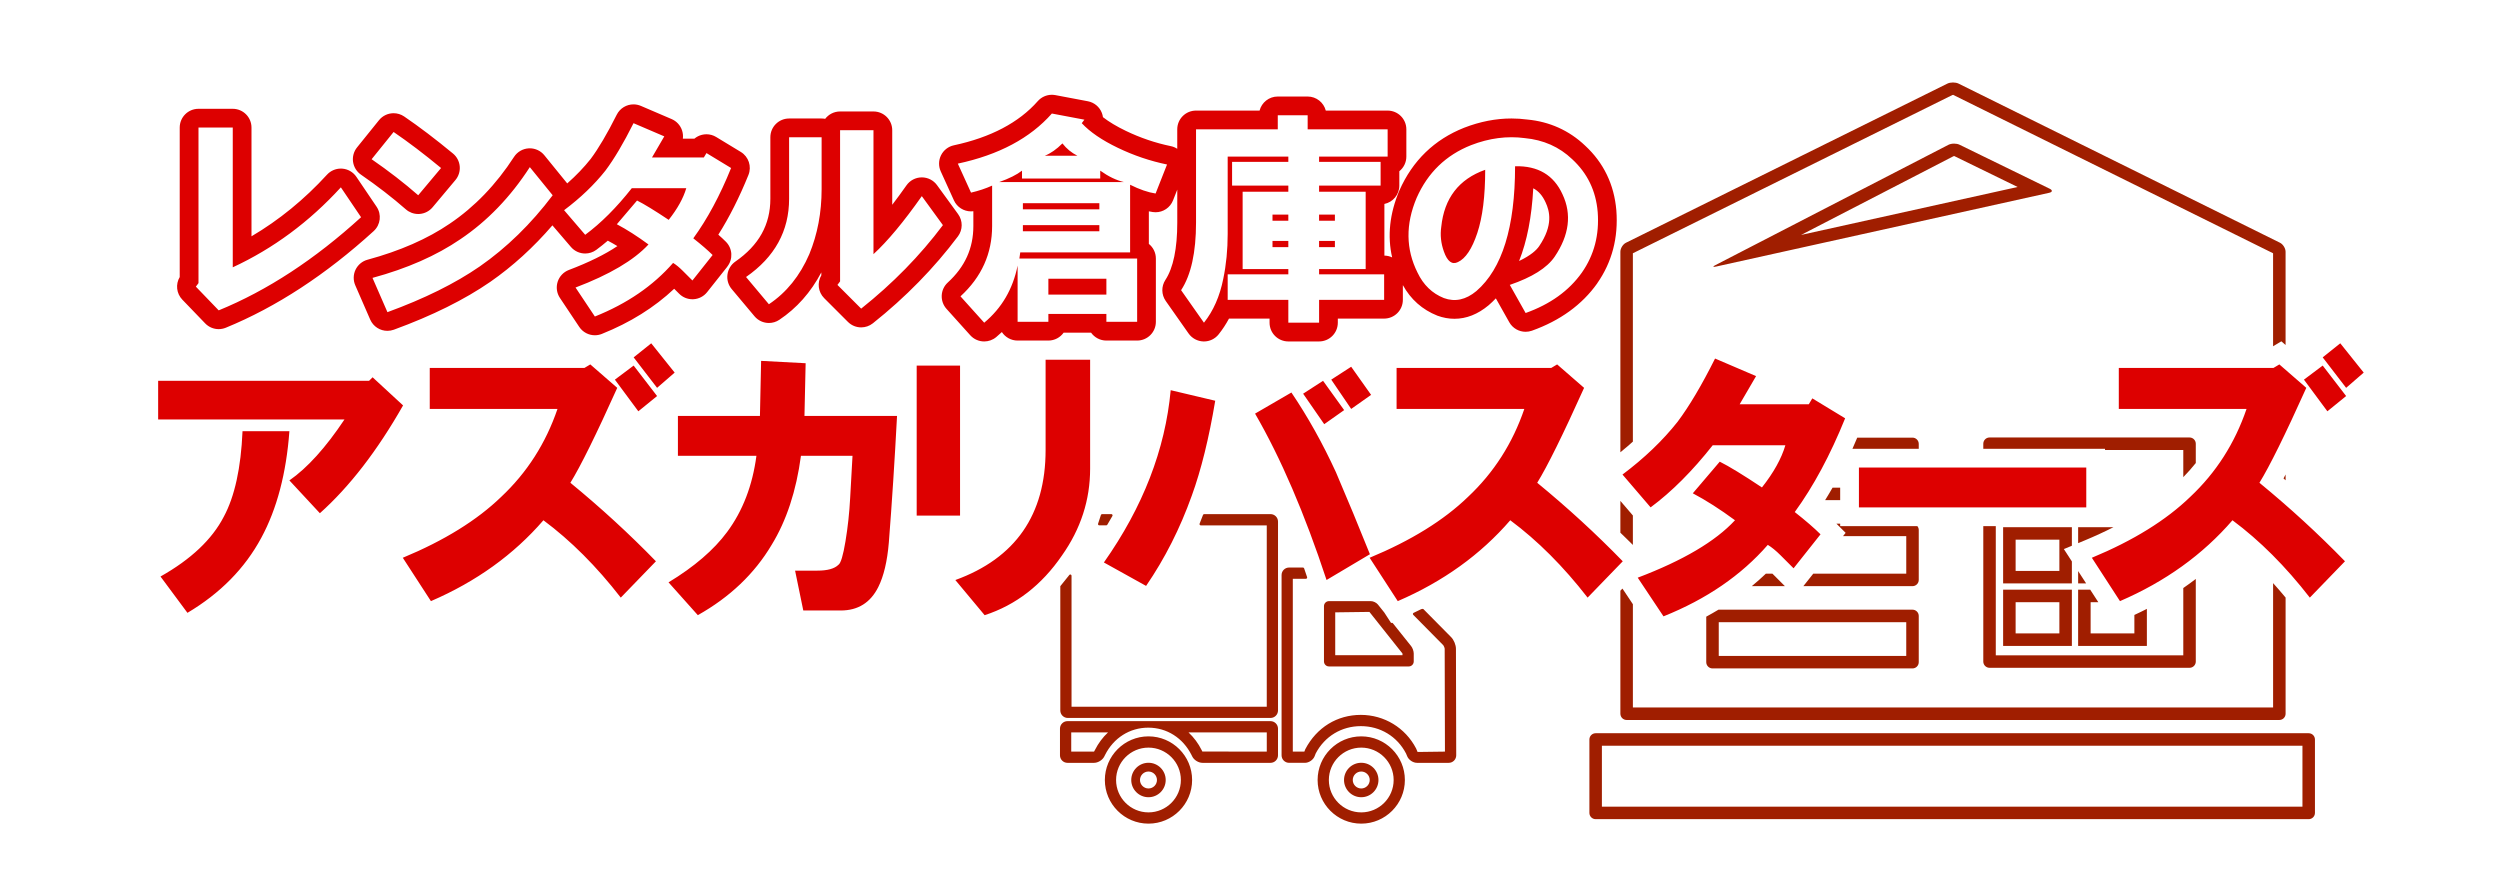
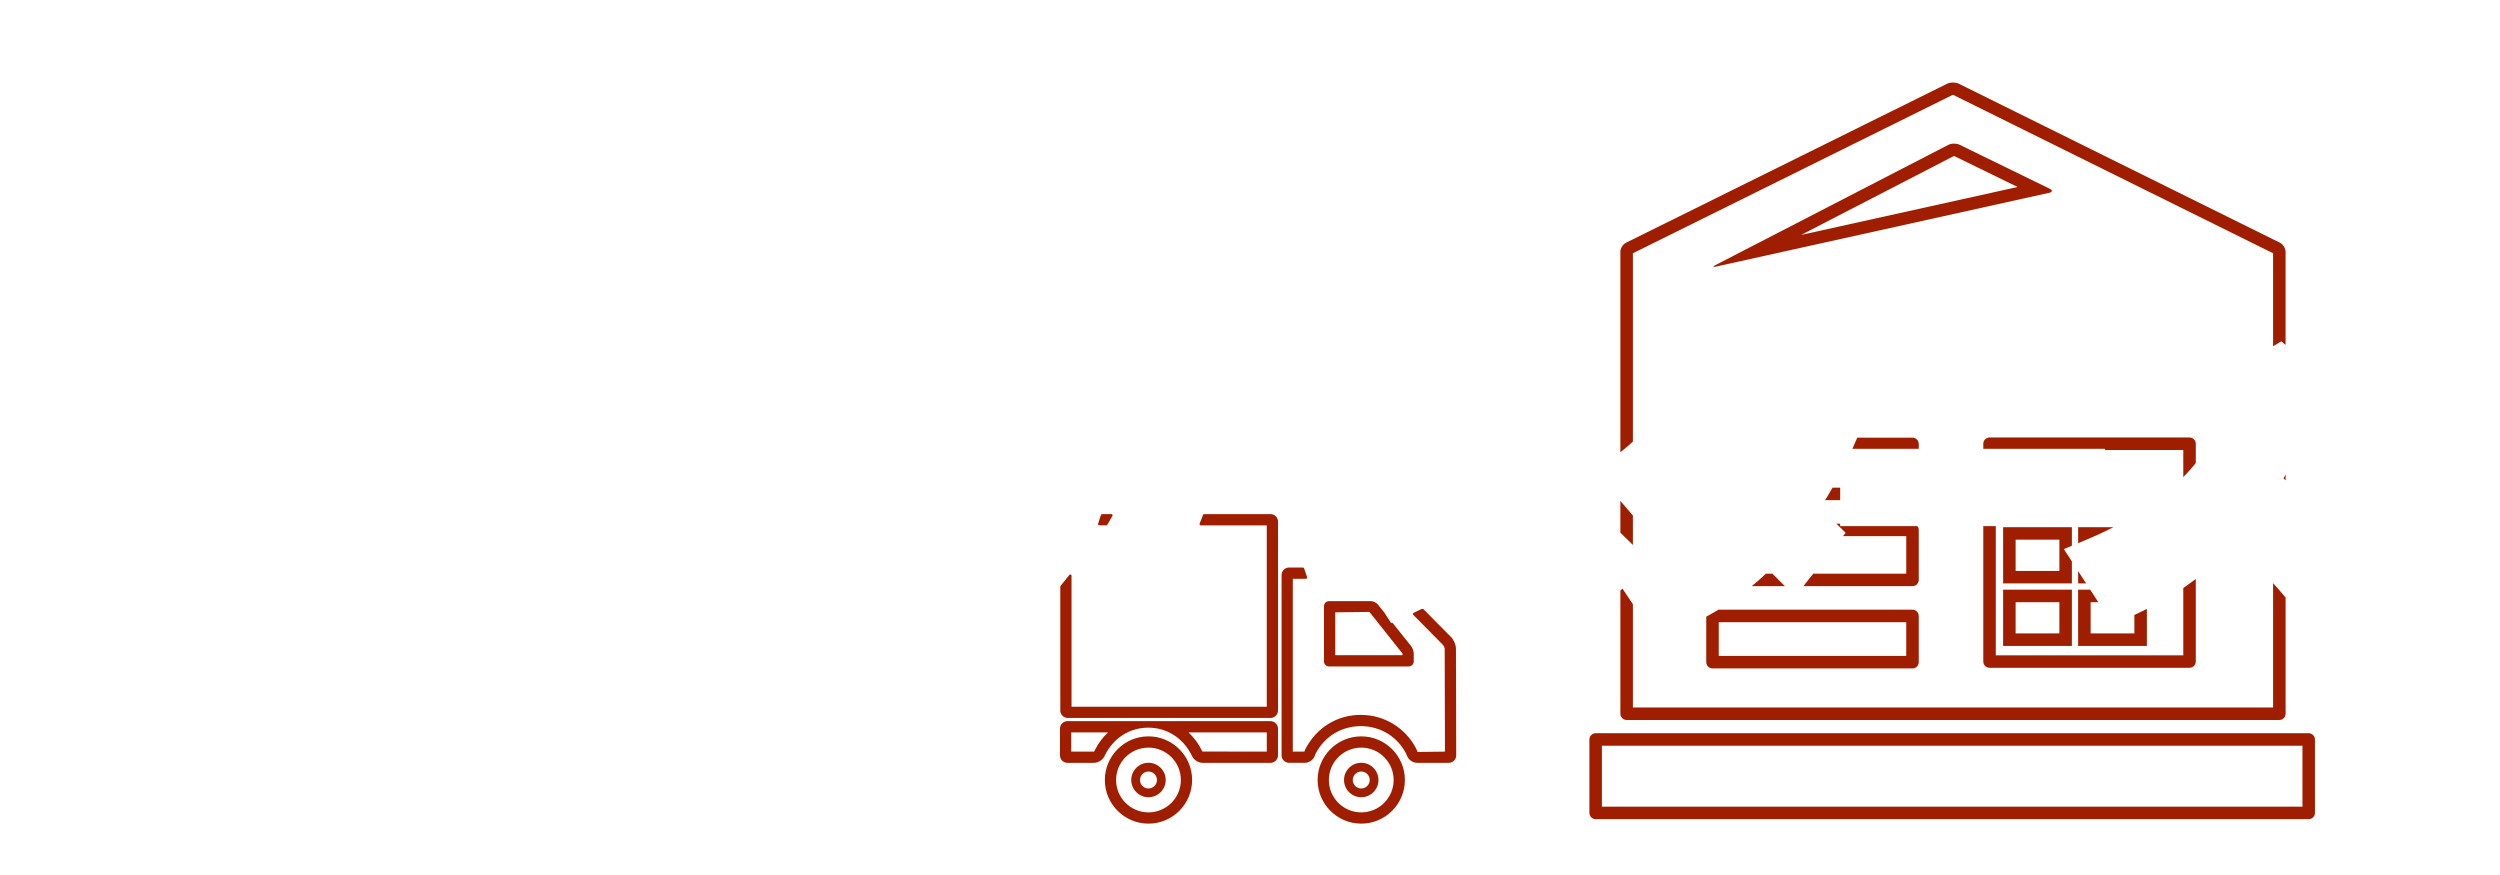
<svg xmlns="http://www.w3.org/2000/svg" id="_レイヤー_1" data-name="レイヤー_1" version="1.1" viewBox="0 0 200 70">
  <defs>
    <style>
      .st0 {
        fill: #d00;
      }

      .st1 {
        fill: #a01e00;
      }
    </style>
  </defs>
  <g id="azukari">
    <path class="st1" d="M165.75,44.914l-.642-.989.642-.266v-1.485h-5.5v4.5h5.5v-1.76ZM164.75,45.674h-3.5v-2.5h3.5v2.5ZM129.63,57.098v-9.841l.166-.171.835,1.252v8.26h51.217v-9.948c.337.373.671.757,1,1.156v9.293c0,.275-.225.5-.5.5h-52.217c-.275,0-.5-.225-.5-.5ZM142.794,46.892h-2.65c.39-.322.766-.655,1.127-1h.522l1,1ZM148.196,35.902c.132-.288.255-.594.383-.891h4.421c.275,0,.5.225.5.5v.391h-5.304ZM165.75,47.174h-5.5v4.5h5.5v-4.5ZM164.75,50.674h-3.5v-2.5h3.5v2.5ZM166.892,46.674h-.641v-.989l.641.989ZM147.214,42.089h6.173c.067.085.113.187.113.303v4c0,.275-.225.5-.5.5h-8.732l.793-1h7.439v-3h-5.059l.209-.264-.738-.737h.302v.197ZM171.75,51.674h-5.5v-4.5h.966l.649,1h-.615v2.5h3.5v-1.478c.34-.155.67-.32,1-.486v2.964ZM137,53.474h16c.275,0,.5-.225.5-.5v-3.7c0-.275-.225-.5-.5-.5h-15.522c-.318.193-.646.378-.978.559v3.641c0,.275.225.5.5.5ZM137.5,49.774h15v2.7h-15v-2.7ZM130.63,43.595c-.324-.33-.668-.652-1-.979v-2.544l1,1.167v2.356ZM158.663,52.924v-10.835h1v10.335h15v-5.382c.346-.23.669-.482,1-.726v6.608c0,.275-.225.5-.5.5h-16c-.275,0-.5-.225-.5-.5ZM147.214,40.011h-1.204c.201-.326.401-.657.596-1h.608v1ZM184.696,58.658h-57.044c-.275,0-.5.225-.5.5v5.875c0,.275.225.5.5.5h57.044c.275,0,.5-.225.5-.5v-5.875c0-.275-.225-.5-.5-.5ZM184.196,64.533h-56.044v-4.875h56.044v4.875ZM163.972,15.097l-7.21-3.519c-.12-.059-.276-.088-.433-.088-.167,0-.334.033-.46.098l-18.628,9.617c-.177.091-.215.145-.121.145.036,0,.091-.008.165-.024l26.649-5.902c.269-.059.286-.207.039-.328ZM144.084,18.796l12.201-6.302c.004-.001.021-.004.043-.004l-.005-.014,5.087,2.483-17.326,3.837ZM159.163,34.998h16c.275,0,.5.225.5.5v1.545c-.314.391-.647.767-1,1.129v-2.174h-6.262v-.096h-9.738v-.404c0-.275.225-.5.5-.5ZM182.682,38.274c.052-.096.112-.213.166-.315v.463c-.057-.048-.109-.099-.166-.147ZM129.63,36.182v-16.041c0-.275.202-.6.448-.722l25.712-12.73c.123-.061.286-.091.448-.091s.325.03.448.091l25.712,12.73c.246.122.448.447.448.722v7.458l-.338-.294-.662.397v-7.441l-25.604-12.677-.004.012c-.023,0-.04.003-.044.004l-25.564,12.661v15.069c-.321.288-.654.572-1,.852ZM166.25,42.174h2.831c-.726.369-1.494.724-2.307,1.061l-.523.217v-1.278ZM108.9,65.891c-1.925,0-3.491-1.566-3.491-3.491s1.566-3.491,3.491-3.491,3.49,1.566,3.49,3.491-1.565,3.491-3.49,3.491ZM108.9,59.809c-1.429,0-2.592,1.163-2.592,2.591s1.163,2.591,2.592,2.591,2.592-1.163,2.592-2.591-1.163-2.591-2.592-2.591ZM91.878,65.891c-1.925,0-3.49-1.566-3.49-3.491s1.565-3.491,3.49-3.491,3.491,1.566,3.491,3.491-1.566,3.491-3.491,3.491ZM91.878,59.809c-1.429,0-2.592,1.163-2.592,2.591s1.163,2.591,2.592,2.591,2.592-1.163,2.592-2.591-1.163-2.591-2.592-2.591ZM108.9,63.778c-.76,0-1.378-.618-1.378-1.378,0-.76.618-1.378,1.378-1.378s1.377.618,1.377,1.378c0,.76-.617,1.378-1.377,1.378ZM108.9,61.722c-.374,0-.679.304-.679.678,0,.374.305.678.679.678.373,0,.678-.304.678-.678,0-.373-.305-.678-.678-.678ZM91.878,63.778c-.76,0-1.378-.618-1.378-1.378,0-.76.618-1.378,1.378-1.378s1.378.618,1.378,1.378c0,.76-.618,1.378-1.378,1.378ZM91.878,61.722c-.374,0-.679.304-.679.678,0,.374.305.678.679.678s.679-.304.679-.678c0-.373-.305-.678-.679-.678ZM113.361,61.027c-.317,0-.662-.23-.784-.523l-.094-.223c-.71-1.369-2.063-2.19-3.615-2.19-1.545,0-2.894.817-3.611,2.185l-.086.22c-.112.292-.459.53-.772.53h-1.273c-.331,0-.6-.269-.6-.6v-14.423c0-.331.269-.6.6-.6h1.11c.043,0,.081.027.095.068l.237.701c.011.031.005.064-.014.09-.019.026-.049.042-.081.042h-1.048v13.823h.925l.071-.185c.913-1.754,2.562-2.751,4.447-2.751,1.865,0,3.558,1.028,4.418,2.683l.122.284,2.188-.029-.021-8.225c0-.066-.075-.248-.122-.296l-2.392-2.42c-.022-.023-.033-.056-.027-.088.006-.032.027-.06.057-.073.2-.092.396-.19.592-.287.025-.013.087-.029.134-.029.022,0,.042.003.052.014l2.226,2.251c.214.216.381.623.381.926l.022,8.525c0,.332-.269.601-.599.601h-2.538ZM96.195,61.027c-.315,0-.673-.221-.812-.503l-.057-.113c-.685-1.377-1.98-2.198-3.465-2.198-1.478,0-2.772.817-3.458,2.186l-.064.127c-.142.281-.499.502-.815.502h-2.126c-.331,0-.6-.269-.6-.6v-2.136c0-.331.269-.6.6-.6h16.242c.331,0,.6.269.6.6v2.136c0,.331-.269.6-.6.6h-5.446ZM87.525,60.127l.072-.132c.27-.535.62-1.006,1.047-1.404h-2.945v1.536h1.826ZM95.079,58.591c.43.402.784.878,1.054,1.419l.056.114,5.153.003v-1.536h-6.263ZM85.424,57.437c-.331,0-.6-.269-.6-.6v-9.941c.264-.333.497-.609.721-.898.019-.025.049-.039.079-.039.011,0,.021.002.032.005.041.014.067.052.067.095v10.479h15.618v-14.508h-5.28c-.033,0-.065-.017-.083-.045s-.022-.063-.009-.094c.061-.147.273-.698.273-.698.015-.038.052-.064.093-.064h5.306c.331,0,.6.269.6.6v15.108c0,.331-.269.6-.6.6h-16.218ZM106.317,53.315c-.221,0-.399-.18-.399-.4v-4.425c0-.22.179-.4.399-.4h3.351c.194,0,.443.12.565.272l.51.638.547.842.023-.01c.013-.005.026-.008.04-.008.029,0,.059.013.078.038l1.459,1.826c.117.146.209.408.209.597v.631c0,.221-.179.4-.399.4h-6.383ZM112.2,52.415v-.131l-2.647-3.332-2.735.036v3.426h5.383ZM87.94,42.028c-.032,0-.064-.016-.082-.043-.019-.027-.023-.06-.012-.091.082-.23.157-.461.227-.694.013-.043.052-.072.096-.072h.737c.035,0,.068.019.086.049.019.031.019.069.001.1-.108.194-.223.388-.338.581l-.071.121c-.018.031-.051.049-.086.049h-.558Z" />
-     <path class="st0" d="M12.652,33.558v-3.094h16.875l.281-.281,2.438,2.25c-2.062,3.626-4.281,6.501-6.656,8.625l-2.438-2.625c1.438-.999,2.906-2.625,4.406-4.875h-14.906ZM12.84,46.121c2.438-1.374,4.125-2.968,5.062-4.781.875-1.625,1.374-3.905,1.5-6.844h3.75c-.25,3.375-1,6.22-2.25,8.531-1.312,2.438-3.281,4.439-5.906,6l-2.156-2.906ZM32.224,44.621c3.312-1.374,5.938-3,7.875-4.875,2.062-1.937,3.562-4.28,4.5-7.031h-10.219v-3.281h12.375l.469-.281,2.156,1.875c-1.688,3.75-2.938,6.281-3.75,7.594,2.438,2.001,4.719,4.094,6.844,6.281l-2.812,2.906c-1.938-2.499-4-4.561-6.188-6.188-2.376,2.751-5.376,4.907-9,6.469l-2.25-3.469ZM49.192,30.371l1.5-1.125,1.875,2.438-1.5,1.219-1.875-2.531ZM50.692,28.589l1.406-1.125,1.875,2.344-1.406,1.219-1.875-2.438ZM53.482,46.589c2.062-1.25,3.624-2.593,4.688-4.031,1.25-1.688,2.03-3.718,2.344-6.094h-6.281v-3.188h6.562l.094-4.406,3.562.188-.094,4.219h7.406c-.188,3.562-.407,6.938-.656,10.125-.126,1.5-.407,2.688-.844,3.562-.625,1.25-1.626,1.875-3,1.875h-3l-.656-3.188h1.781c.811,0,1.374-.155,1.688-.469.188-.124.375-.75.562-1.875s.312-2.281.375-3.469l.188-3.375h-4.125c-.375,2.812-1.157,5.189-2.344,7.125-1.375,2.313-3.344,4.186-5.906,5.625l-2.344-2.625ZM73.335,41.246v-12h3.469v12h-3.469ZM76.429,46.402c4.812-1.749,7.219-5.218,7.219-10.406v-7.219h3.562v8.719c0,2.501-.75,4.814-2.25,6.938-1.626,2.376-3.688,3.968-6.188,4.781l-2.344-2.812ZM88.312,44.996c3.125-4.437,4.906-9.031,5.344-13.781l3.562.844c-.501,3-1.125,5.531-1.875,7.594-.938,2.625-2.156,5.032-3.656,7.219l-3.375-1.875ZM100.406,33.089l2.906-1.688c1.312,1.938,2.499,4.064,3.562,6.375.938,2.188,1.843,4.375,2.719,6.562l-3.469,2.062c-1.75-5.311-3.656-9.75-5.719-13.312ZM104.25,31.496l1.594-1.031,1.688,2.344-1.594,1.125-1.688-2.438ZM106.5,30.371l1.594-1.031,1.594,2.25-1.594,1.125-1.594-2.344ZM109.571,44.621c3.312-1.374,5.938-3,7.875-4.875,2.062-1.937,3.562-4.28,4.5-7.031h-10.219v-3.281h12.375l.469-.281,2.156,1.875c-1.688,3.75-2.938,6.281-3.75,7.594,2.438,2.001,4.719,4.094,6.844,6.281l-2.812,2.906c-1.938-2.499-4-4.561-6.188-6.188-2.376,2.751-5.376,4.907-9,6.469l-2.25-3.469ZM129.799,37.964c1.749-1.312,3.219-2.719,4.406-4.219.938-1.25,1.937-2.937,3-5.062l3.281,1.406c-.25.438-.689,1.188-1.312,2.25h5.531l.281-.469,2.625,1.594c-1.188,2.938-2.531,5.438-4.031,7.5.875.689,1.562,1.282,2.062,1.781l-2.156,2.719c-.375-.375-.719-.718-1.031-1.031-.375-.375-.719-.656-1.031-.844-2.125,2.438-4.907,4.343-8.344,5.719l-2.062-3.094c3.624-1.374,6.219-2.906,7.781-4.594-1.188-.875-2.312-1.594-3.375-2.156l2.156-2.531c.75.375,1.875,1.063,3.375,2.062.938-1.187,1.562-2.312,1.875-3.375h-5.812c-1.626,2.062-3.281,3.719-4.969,4.969l-2.25-2.625ZM148.714,37.402h18.188v3.188h-18.188v-3.188ZM167.348,44.621c3.312-1.374,5.938-3,7.875-4.875,2.062-1.937,3.562-4.28,4.5-7.031h-10.219v-3.281h12.375l.469-.281,2.156,1.875c-1.688,3.75-2.938,6.281-3.75,7.594,2.438,2.001,4.719,4.094,6.844,6.281l-2.812,2.906c-1.938-2.499-4-4.561-6.188-6.188-2.376,2.751-5.376,4.907-9,6.469l-2.25-3.469ZM184.316,30.371l1.5-1.125,1.875,2.438-1.5,1.219-1.875-2.531ZM185.816,28.589l1.406-1.125,1.875,2.344-1.406,1.219-1.875-2.438ZM86.19,12.457h-2.602c.468-.186.938-.515,1.406-.984.327.422.727.75,1.195.984ZM81.831,16.746h6.117v-.492h-6.117v.492ZM88.511,22.3h-4.641v1.266h4.641v-1.266ZM58.185,21.334l-1.617,2.039c-.266.335-.662.541-1.089.565-.028.002-.058.002-.086.002-.397,0-.778-.157-1.06-.44l-.398-.398c-1.583,1.494-3.524,2.706-5.789,3.612-.182.073-.371.107-.557.107-.49,0-.964-.24-1.249-.668l-1.547-2.32c-.254-.38-.319-.855-.181-1.29.14-.435.47-.783.897-.945,1.591-.603,2.889-1.242,3.882-1.909-.256-.155-.505-.296-.748-.425-.006-.003-.012-.006-.018-.01-.306.261-.612.506-.919.733-.268.198-.581.294-.892.294-.424,0-.845-.179-1.14-.524l-1.481-1.728c-1.513,1.758-3.175,3.272-4.961,4.514-2.066,1.428-4.664,2.717-7.725,3.834-.17.061-.344.091-.515.091-.581,0-1.13-.339-1.375-.901l-1.195-2.742c-.174-.4-.166-.856.022-1.249.19-.393.539-.685.96-.798,2.588-.701,4.801-1.671,6.578-2.885,1.984-1.337,3.712-3.133,5.141-5.342.262-.403.699-.657,1.179-.683.027-.002.055-.002.081-.002.45,0,.879.203,1.164.554,0,0,1.83,2.253,1.832,2.254.713-.629,1.341-1.284,1.875-1.958.619-.826,1.328-2.027,2.084-3.537.262-.523.791-.829,1.343-.829.197,0,.398.04.59.122l2.461,1.055c.393.169.695.497.831.902.072.216.094.443.066.665h.922c.174-.146.38-.252.605-.308.119-.029.24-.044.36-.044.273,0,.542.074.778.218l1.969,1.195c.629.382.888,1.163.612,1.844-.721,1.783-1.528,3.384-2.409,4.776.224.197.424.383.601.56.541.538.591,1.397.116,1.995ZM44.214,15.621l-1.828-2.25c-1.547,2.391-3.399,4.314-5.555,5.766-1.923,1.313-4.266,2.345-7.031,3.094l1.195,2.742c2.953-1.078,5.414-2.296,7.383-3.656,2.155-1.5,4.102-3.398,5.836-5.695ZM57.011,20.402c-.376-.374-.891-.819-1.547-1.336,1.125-1.547,2.133-3.421,3.023-5.625l-1.969-1.195-.211.352h-4.148c.468-.796.797-1.359.984-1.688l-2.461-1.055c-.798,1.594-1.547,2.86-2.25,3.797-.891,1.125-1.993,2.18-3.305,3.164l1.688,1.969c1.266-.937,2.507-2.18,3.727-3.727h4.359c-.235.798-.703,1.642-1.406,2.531-1.125-.749-1.969-1.266-2.531-1.547l-1.617,1.898c.797.422,1.641.961,2.531,1.617-1.172,1.266-3.118,2.415-5.836,3.445l1.547,2.32c2.577-1.032,4.664-2.461,6.258-4.289.234.141.492.352.773.633.234.235.492.492.773.773l1.617-2.039ZM76.633,18.911c-1.897,2.53-4.186,4.87-6.805,6.954-.275.218-.606.326-.935.326-.386,0-.769-.148-1.06-.44l-1.898-1.898c-.49-.49-.576-1.244-.229-1.828v-.232c-.843,1.596-1.969,2.865-3.363,3.794-.255.17-.544.252-.831.252-.431,0-.856-.185-1.15-.536l-1.828-2.18c-.271-.323-.394-.745-.337-1.163.056-.418.285-.793.631-1.033,1.885-1.307,2.801-2.951,2.801-5.025v-4.922c0-.829.672-1.5,1.5-1.5h2.602c.098,0,.192.009.284.027.274-.358.706-.589,1.192-.589h2.672c.828,0,1.5.671,1.5,1.5v5.965c.367-.478.748-.998,1.141-1.556.278-.396.731-.632,1.215-.636h.012c.479,0,.931.23,1.213.618l1.688,2.32c.388.533.382,1.255-.013,1.782ZM65.73,10.98h-2.602v4.922c0,2.579-1.149,4.665-3.445,6.258l1.828,2.18c1.406-.937,2.484-2.273,3.234-4.008.656-1.593.984-3.328.984-5.203v-4.148ZM75.433,18.011l-1.688-2.32c-1.453,2.063-2.742,3.61-3.867,4.641v-9.914h-2.672v12.094l-.211.281,1.898,1.898c2.531-2.015,4.711-4.242,6.539-6.68ZM88.019,14.285h-6.258v-.633c-.422.329-1.031.633-1.828.914h9.984c-.609-.141-1.242-.445-1.898-.914v.633ZM29.896,18.487c-3.818,3.479-7.8,6.081-11.833,7.732-.184.075-.377.112-.568.112-.399,0-.792-.16-1.08-.46l-1.828-1.898c-.474-.491-.552-1.233-.209-1.808v-11.96c0-.829.672-1.5,1.5-1.5h2.742c.828,0,1.5.671,1.5,1.5v8.701c2.203-1.298,4.229-2.95,6.042-4.932.285-.311.688-.487,1.106-.487.036,0,.073.002.109.004.458.034.876.275,1.133.656l1.617,2.391c.418.617.319,1.447-.231,1.949ZM28.886,17.378l-1.617-2.391c-2.531,2.767-5.414,4.899-8.648,6.398v-11.18h-2.742v12.445l-.211.281,1.828,1.898c3.891-1.593,7.688-4.078,11.391-7.453ZM81.831,18.503h6.117v-.492h-6.117v.492ZM115.3,18.152c-.095.657-.024,1.313.211,1.969.281.798.656,1.079,1.125.844.608-.281,1.125-1.055,1.547-2.32s.633-2.953.633-5.062c-2.109.75-3.281,2.274-3.516,4.57ZM28.245,12.953c-.06-.413.055-.832.316-1.157l1.758-2.18c.295-.366.73-.559,1.169-.559.292,0,.586.085.844.26,1.21.825,2.525,1.823,3.908,2.967.308.254.501.622.538,1.02.036.398-.088.794-.345,1.1l-1.828,2.18c-.259.309-.632.5-1.034.532-.038.003-.077.004-.115.004-.362,0-.713-.131-.987-.371-1.072-.938-2.28-1.872-3.592-2.777-.343-.237-.572-.606-.632-1.019ZM29.73,12.738c1.359.939,2.602,1.898,3.727,2.883l1.828-2.18c-1.36-1.125-2.626-2.085-3.797-2.883l-1.758,2.18ZM127.778,22.669c-1.213,1.71-2.969,2.981-5.224,3.787-.166.059-.337.087-.505.087-.529,0-1.035-.281-1.308-.765l-1.073-1.909c-.184.194-.376.378-.576.551-.869.725-1.784,1.083-2.739,1.083-.455,0-.912-.084-1.36-.248-1.212-.483-2.131-1.301-2.764-2.446v1.179c0,.829-.672,1.5-1.5,1.5h-3.703v.328c0,.829-.672,1.5-1.5,1.5h-2.461c-.828,0-1.5-.671-1.5-1.5v-.328h-3.246c-.243.453-.52.875-.831,1.264-.285.357-.718.565-1.173.565-.016,0-.03,0-.046-.001-.472-.015-.91-.251-1.182-.637l-1.828-2.602c-.352-.502-.364-1.169-.027-1.684.63-.964.95-2.509.95-4.593v-2.63l-.339.86c-.229.58-.787.95-1.395.95-.075,0-.151-.005-.228-.017-.103-.016-.207-.035-.312-.057v2.606c.343.275.562.697.562,1.171v5.062c0,.829-.672,1.5-1.5,1.5h-2.461c-.505,0-.952-.25-1.224-.633h-2.193c-.272.383-.719.633-1.224.633h-2.461c-.526,0-.989-.271-1.257-.681-.146.138-.298.273-.454.404-.28.233-.621.348-.96.348-.411,0-.82-.168-1.116-.497l-1.898-2.109c-.551-.612-.505-1.553.102-2.109,1.376-1.261,2.045-2.739,2.045-4.519v-1.184c-.062.008-.126.012-.188.012-.578,0-1.118-.335-1.365-.879l-1.055-2.32c-.189-.413-.179-.89.025-1.295.204-.405.581-.697,1.025-.792,2.945-.631,5.203-1.82,6.712-3.533.288-.326.699-.508,1.126-.508.093,0,.185.009.279.026l2.602.492c.509.096.932.448,1.119.931.043.111.072.227.088.342.483.376,1.098.744,1.835,1.098,1.15.554,2.357.964,3.592,1.219.186.038.361.111.517.213v-1.557c0-.829.672-1.5,1.5-1.5h5.086c.167-.647.754-1.125,1.453-1.125h2.391c.699,0,1.286.478,1.453,1.125h4.945c.828,0,1.5.671,1.5,1.5v2.18c0,.474-.22.896-.562,1.171v1.149c0,.724-.513,1.328-1.195,1.469v4.132c.222.003.432.055.62.144-.392-1.708-.202-3.503.576-5.345,1.06-2.4,2.803-4.085,5.189-5.03,1.267-.491,2.536-.738,3.782-.738.419,0,.841.028,1.256.083,1.78.166,3.358.871,4.636,2.089,1.478,1.365,2.325,3.114,2.498,5.179.168,2.184-.348,4.144-1.532,5.836ZM93.362,13.16c-1.36-.281-2.672-.726-3.938-1.336-1.266-.608-2.227-1.266-2.883-1.969l.211-.281-2.602-.492c-1.734,1.969-4.243,3.305-7.523,4.008l1.055,2.32c.608-.141,1.171-.327,1.688-.562v3.234c0,2.204-.844,4.078-2.531,5.625l1.898,2.109c1.406-1.172,2.296-2.695,2.672-4.57v4.5h2.461v-.633h4.641v.633h2.461v-5.062h-9.422l.07-.492h8.789v-5.414c.749.376,1.43.61,2.039.703l.914-2.32ZM110.73,21.949h-5.203v-.422h3.727v-6.188h-3.727v-.492h4.922v-1.898h-4.922v-.422h5.484v-2.18h-6.398v-1.125h-2.391v1.125h-6.539v7.453c0,2.391-.398,4.196-1.195,5.414l1.828,2.602c.749-.939,1.266-2.109,1.547-3.516.234-1.125.352-2.32.352-3.586v-6.188h4.852v.422h-4.5v1.898h4.5v.492h-3.656v6.188h3.656v.422h-4.852v2.039h4.852v1.828h2.461v-1.828h5.203v-2.039ZM127.815,16.956c-.141-1.688-.82-3.094-2.039-4.219-1.031-.984-2.297-1.547-3.797-1.688-1.406-.186-2.837,0-4.289.562-2.016.798-3.47,2.204-4.359,4.219-.891,2.109-.868,4.103.07,5.977.468.984,1.171,1.665,2.109,2.039.89.327,1.758.141,2.602-.562,2.062-1.781,3.094-5.108,3.094-9.984,1.828-.046,3.094.703,3.797,2.25.749,1.594.538,3.259-.633,4.992-.609.891-1.805,1.642-3.586,2.25l1.266,2.25c1.969-.703,3.469-1.781,4.5-3.234.984-1.406,1.406-3.023,1.266-4.852ZM123.132,19.696c1.143-1.691.84-2.812.514-3.508-.244-.537-.56-.903-.985-1.124-.123,2.297-.5,4.229-1.134,5.817.944-.45,1.394-.875,1.605-1.185ZM101.8,17.66h1.266v-.492h-1.266v.492ZM101.8,19.769h1.266v-.492h-1.266v.492ZM106.792,17.168h-1.266v.492h1.266v-.492ZM106.792,19.277h-1.266v.492h1.266v-.492Z" />
  </g>
</svg>